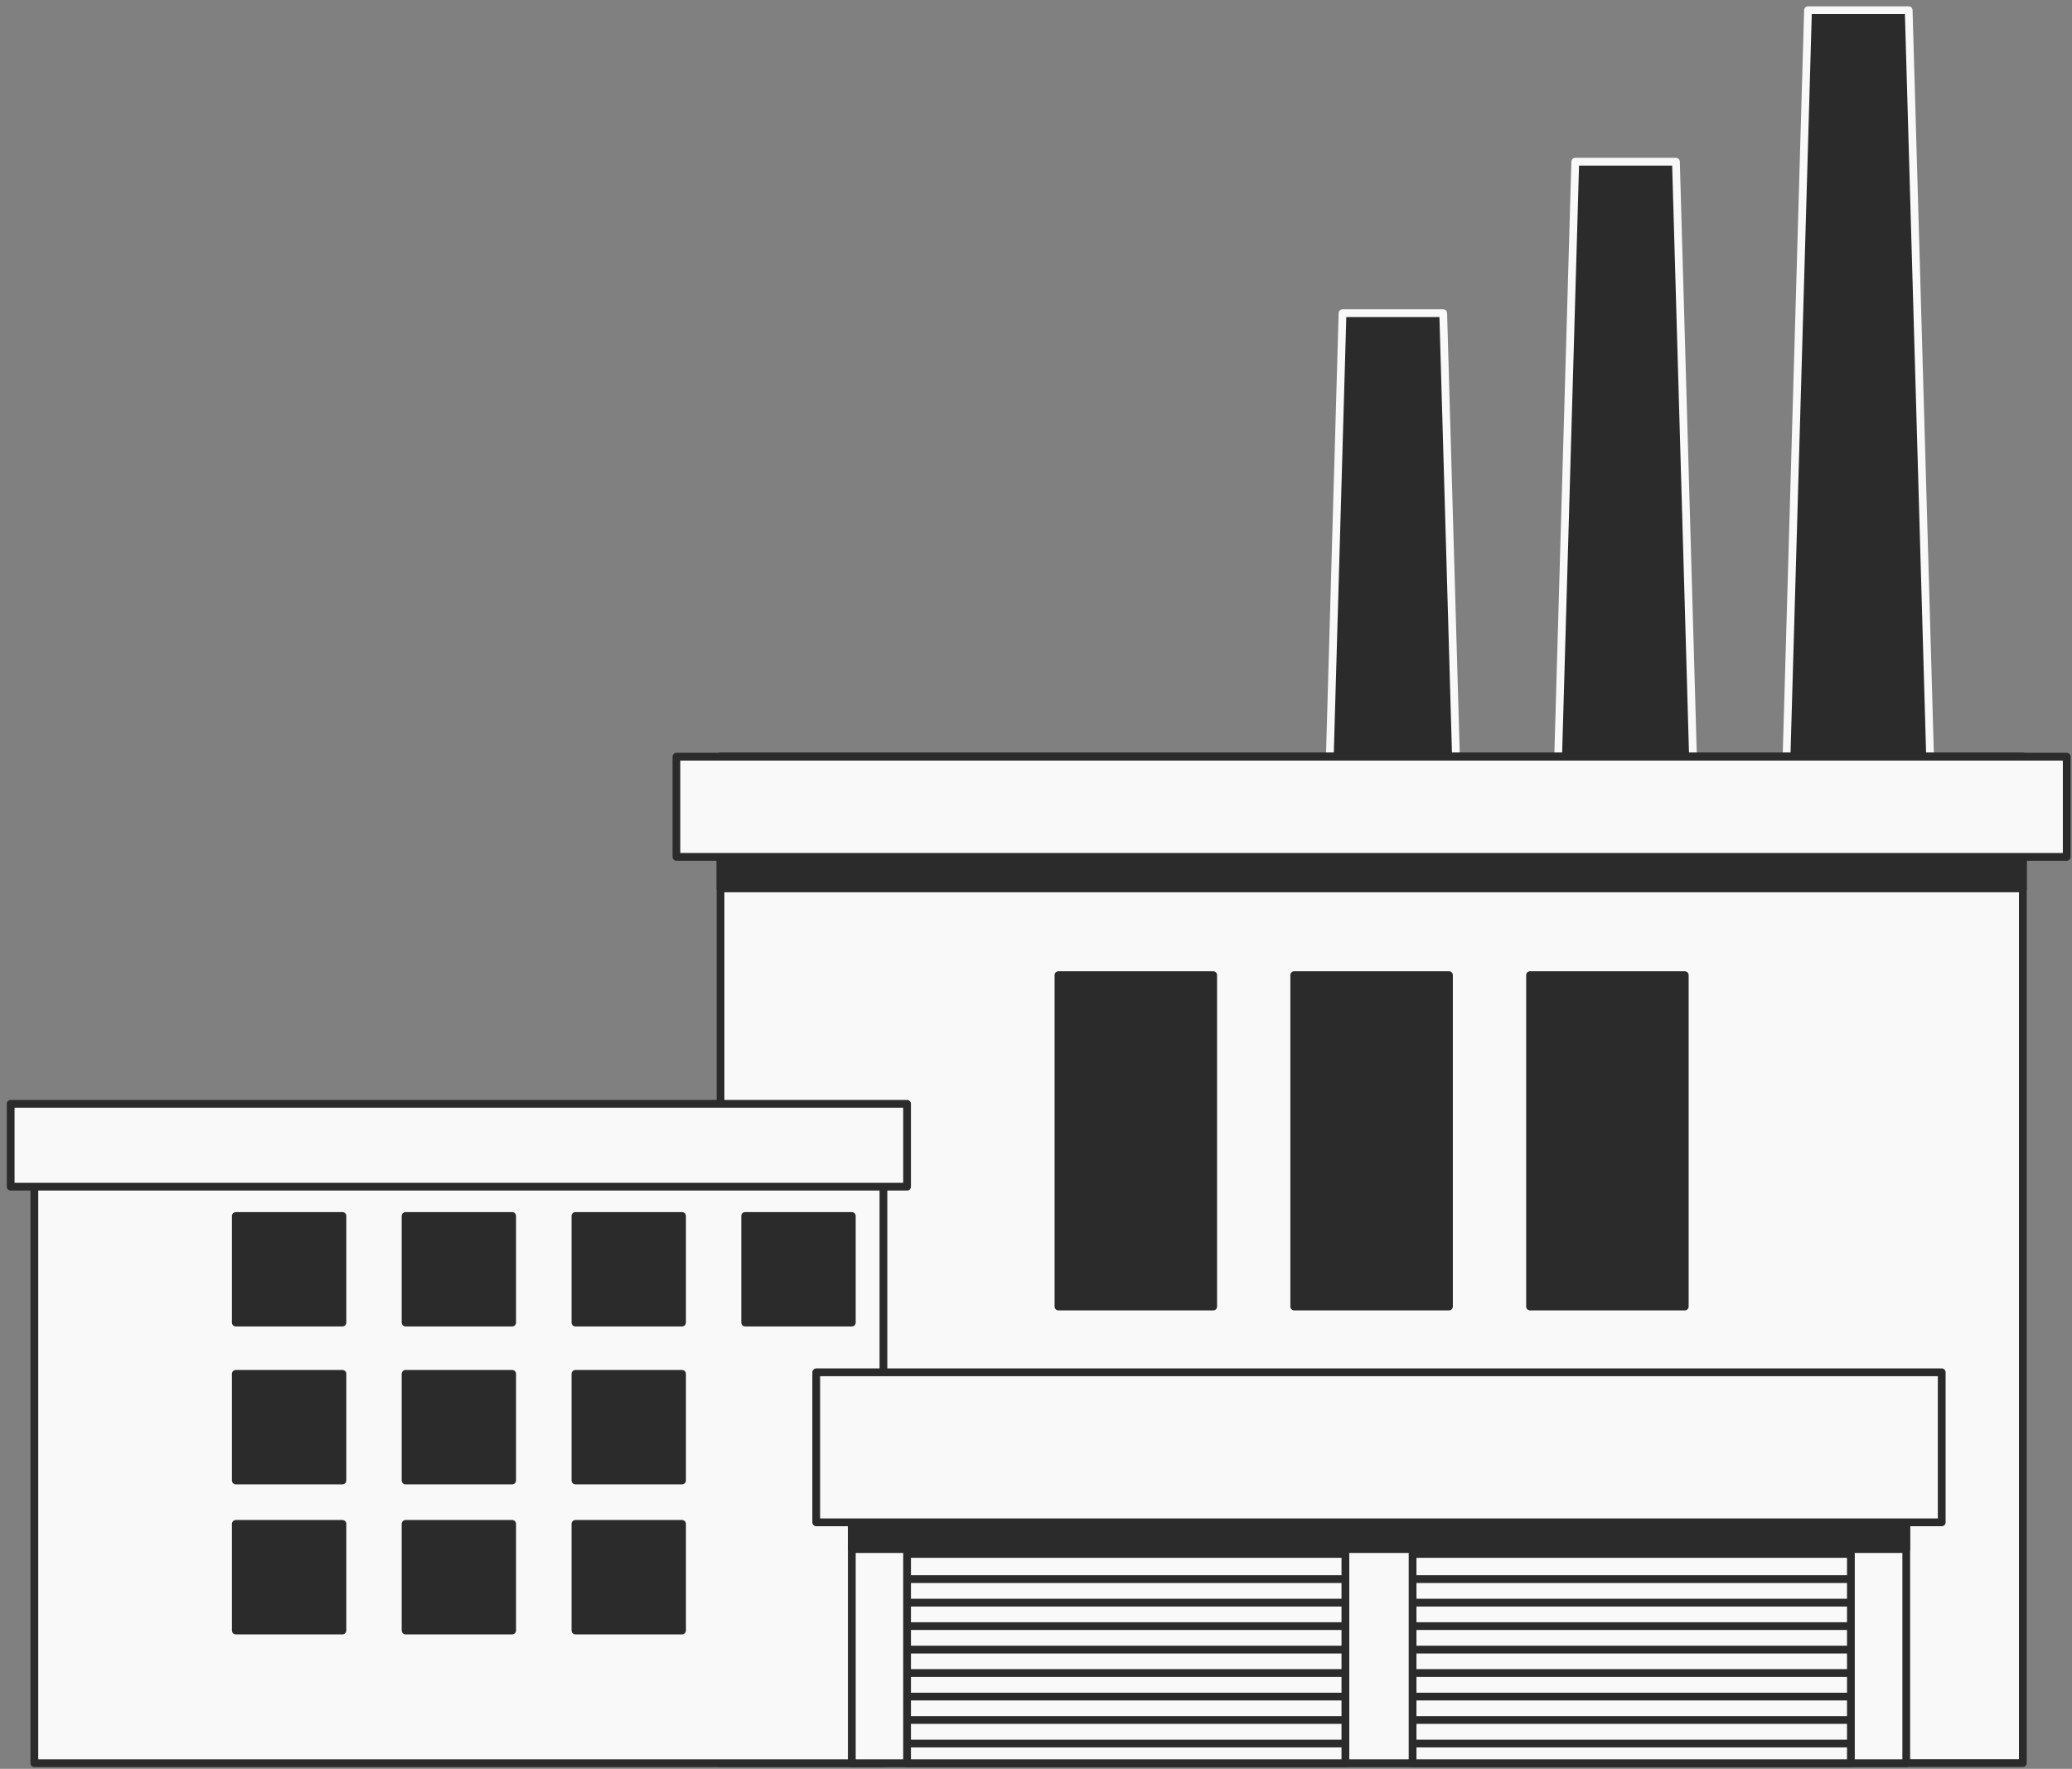
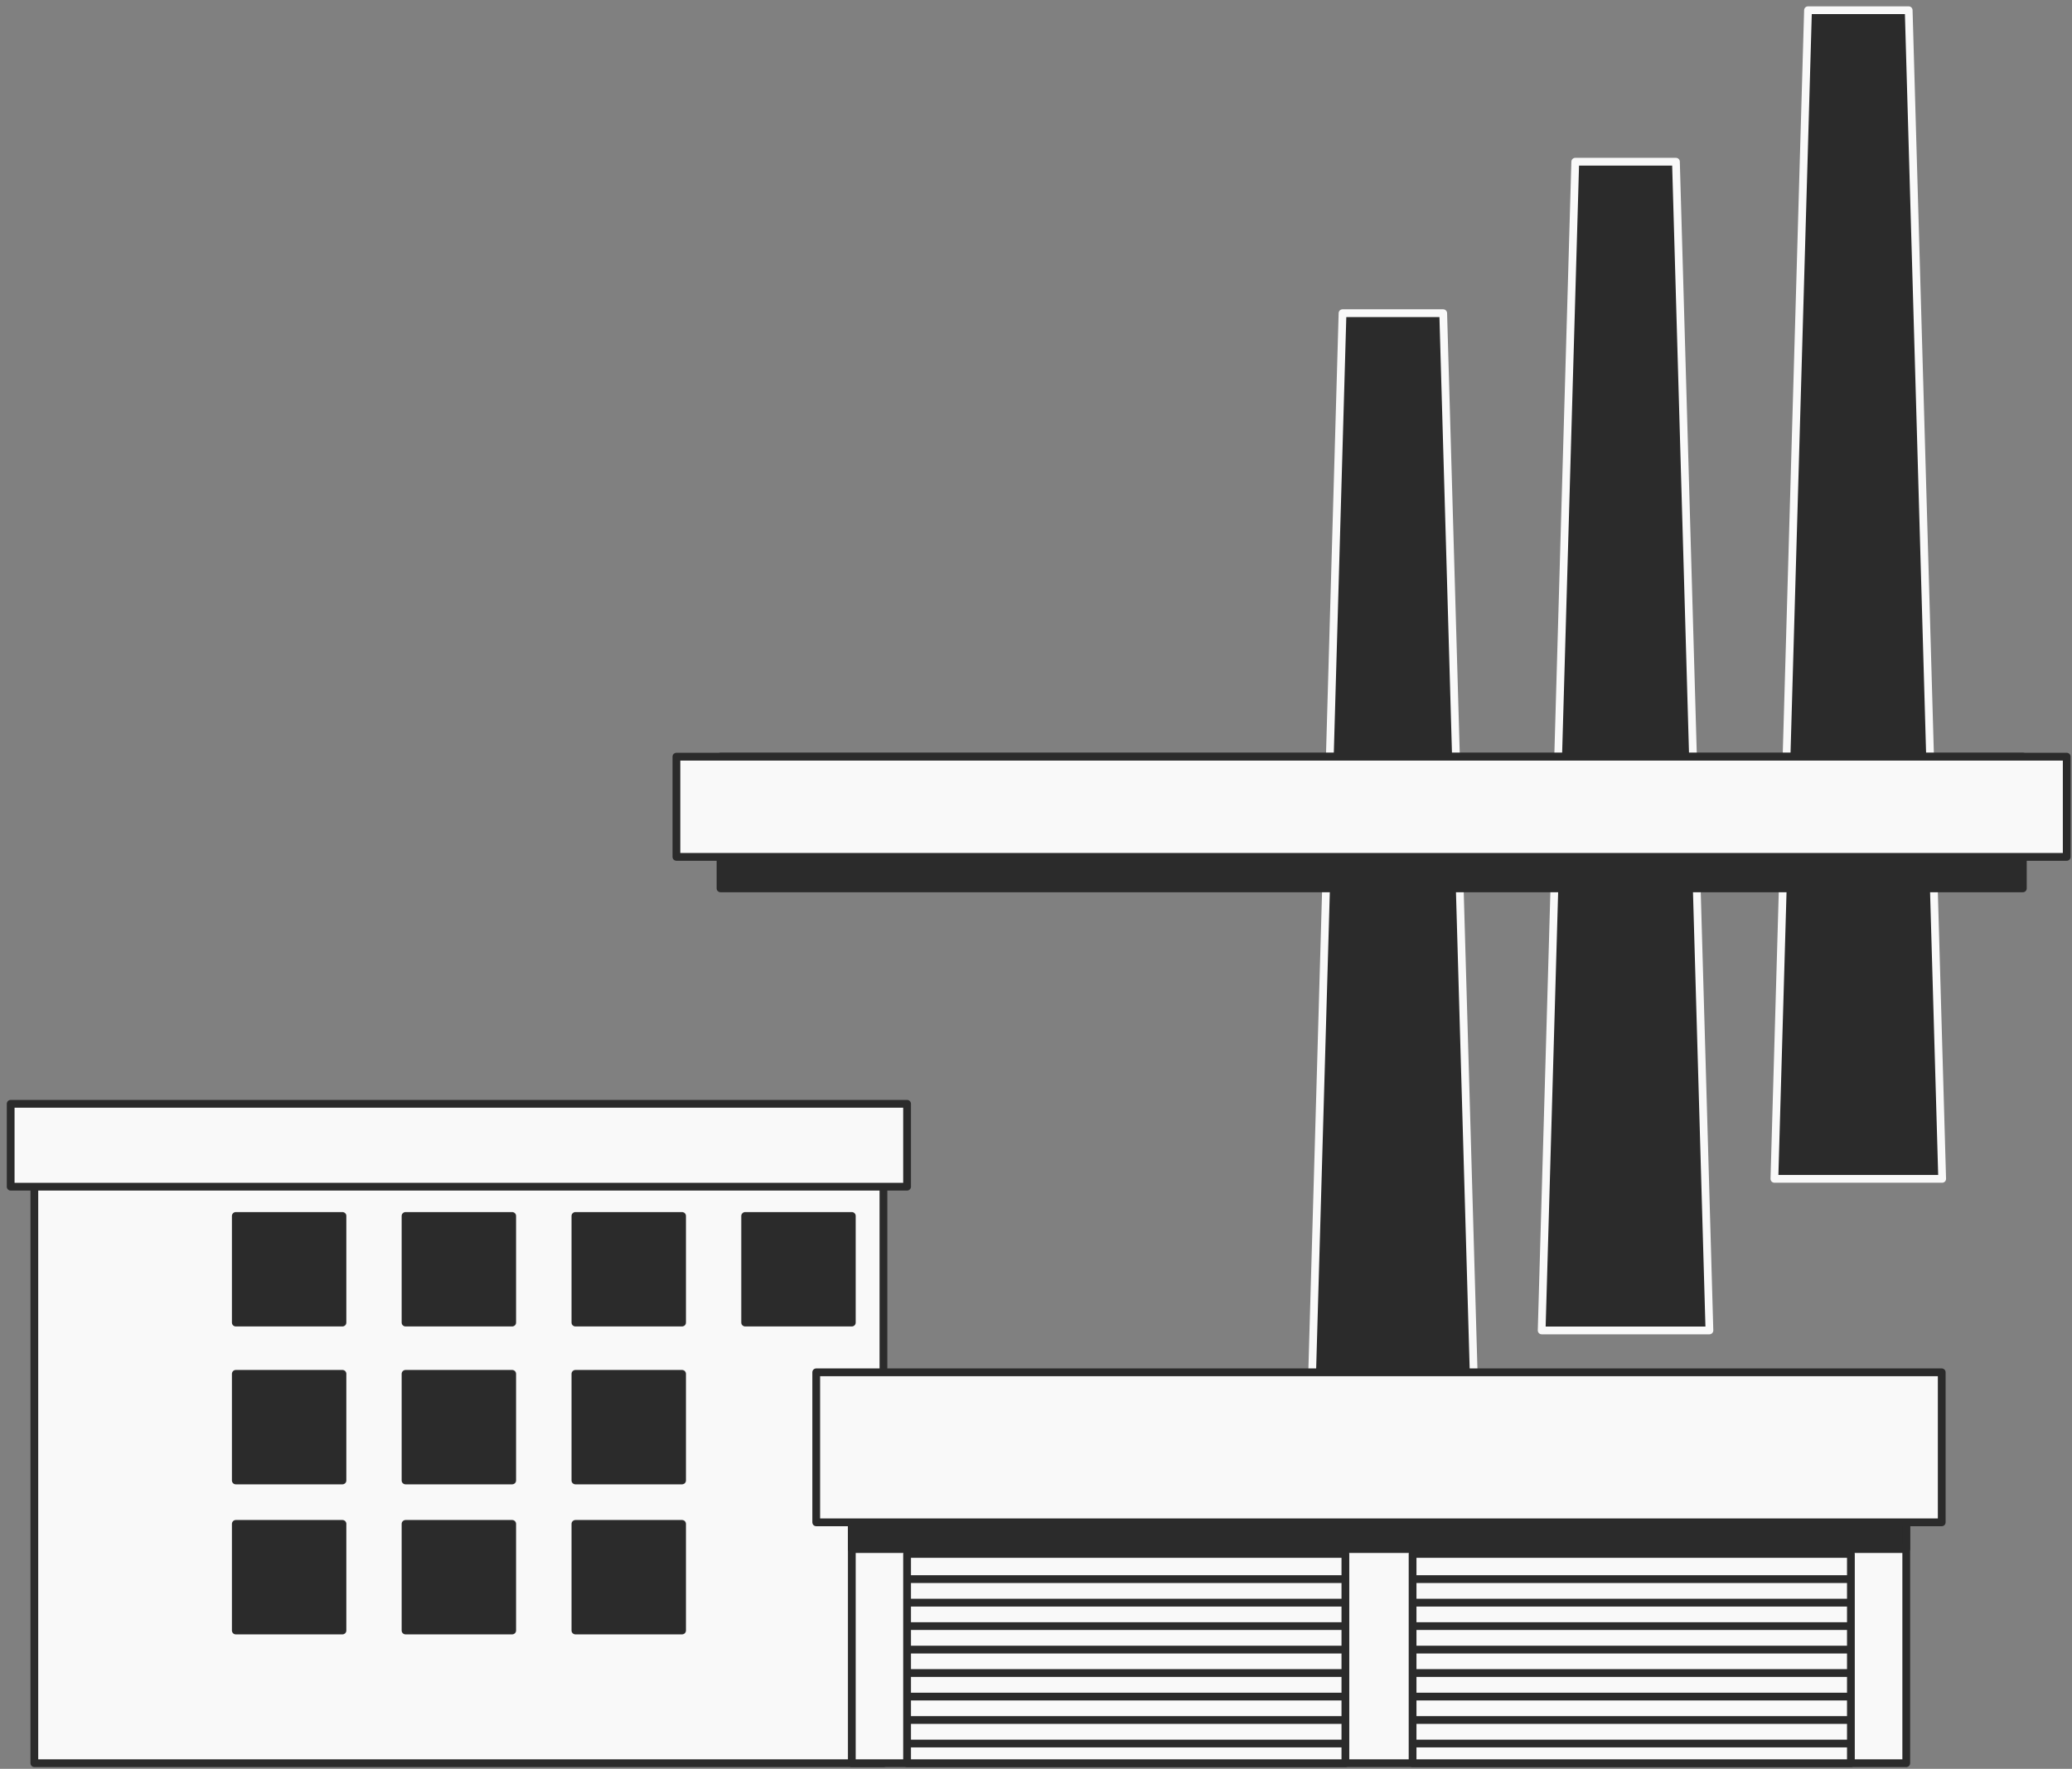
<svg xmlns="http://www.w3.org/2000/svg" width="267" height="228" fill="none">
  <rect width="100%" height="100%" fill="#808080" stroke="none" />
  <path d="M22.239 156.732H8.496v13.743H22.24v-13.743zM22.239 177.083H8.496v13.743H22.24v-13.743zM22.239 196.423H8.496v13.743H22.24v-13.743z" fill="#2B2B2B" stroke="#2B2B2B" stroke-linecap="round" stroke-linejoin="round" />
  <path d="M232.982 1.318h12.973l4.316 150.63h-21.619l4.33-150.63zM202.99 20.843h12.973l4.315 150.644H198.66l4.33-150.644zM172.999 40.368h12.974l4.329 150.644h-21.618l4.315-150.644z" fill="#2B2B2B" stroke="#F9F9F9" stroke-linecap="round" stroke-linejoin="round" />
-   <path d="M260.667 97.532H92.847v129.724h167.82V97.532z" fill="#F9F9F9" stroke="#2B2B2B" stroke-linecap="round" stroke-linejoin="round" />
  <path d="M260.667 97.532H92.847v16.976h167.82V97.532z" fill="#2B2B2B" stroke="#2B2B2B" stroke-linecap="round" stroke-linejoin="round" />
  <path d="M266.319 97.532H87.164v12.917H266.32V97.532zM113.841 144.827H4.426v82.443H113.84v-82.443z" fill="#F9F9F9" stroke="#2B2B2B" stroke-linecap="round" stroke-linejoin="round" />
  <path d="M116.886 142.278H1.375v10.681h115.511v-10.681z" fill="#F9F9F9" stroke="#2B2B2B" stroke-linecap="round" stroke-linejoin="round" />
  <path d="M44.13 156.732H30.386v13.743h13.742v-13.743zM66 156.732H52.259v13.743H66v-13.743zM87.891 156.732H74.148v13.743h13.743v-13.743zM109.766 156.732H96.023v13.743h13.743v-13.743zM44.13 177.083H30.386v13.743h13.742v-13.743zM66 177.083H52.259v13.743H66v-13.743zM87.891 177.083H74.148v13.743h13.743v-13.743zM44.13 196.423H30.386v13.743h13.742v-13.743zM66 196.423H52.259v13.743H66v-13.743zM87.891 196.423H74.148v13.743h13.743v-13.743z" fill="#2B2B2B" stroke="#2B2B2B" stroke-linecap="round" stroke-linejoin="round" />
  <path d="M245.642 190.114H109.766v37.156h135.876v-37.156z" fill="#F9F9F9" stroke="#2B2B2B" stroke-linecap="round" stroke-linejoin="round" />
  <path d="M245.642 190.114H109.766v9.556h135.876v-9.556z" fill="#2B2B2B" stroke="#2B2B2B" stroke-linecap="round" stroke-linejoin="round" />
  <path d="M250.213 176.885H105.18v19.339h145.033v-19.339zM173.368 200.297h-56.481v26.973h56.481v-26.973zM238.508 200.297h-56.481v26.973h56.481v-26.973z" fill="#F9F9F9" stroke="#2B2B2B" stroke-linecap="round" stroke-linejoin="round" />
  <path d="M116.973 203.543h56.153M116.973 206.578h56.153M116.973 209.597h56.153M116.973 212.629h56.153M116.973 215.648h56.153M116.973 218.682h56.153M116.973 221.701h56.153M116.973 224.735h56.153M182.121 203.543h56.153M182.121 206.578h56.153M182.121 209.597h56.153M182.121 212.629h56.153M182.121 215.648h56.153M182.121 218.682h56.153M182.121 221.701h56.153M182.121 224.735h56.153" stroke="#2B2B2B" stroke-linecap="round" stroke-linejoin="round" />
-   <path d="M156.332 125.688h-19.937v42.723h19.937v-42.723zM186.715 125.688h-19.938v42.723h19.938v-42.723zM217.102 125.688h-19.938v42.723h19.938v-42.723z" fill="#2B2B2B" stroke="#2B2B2B" stroke-linecap="round" stroke-linejoin="round" />
</svg>